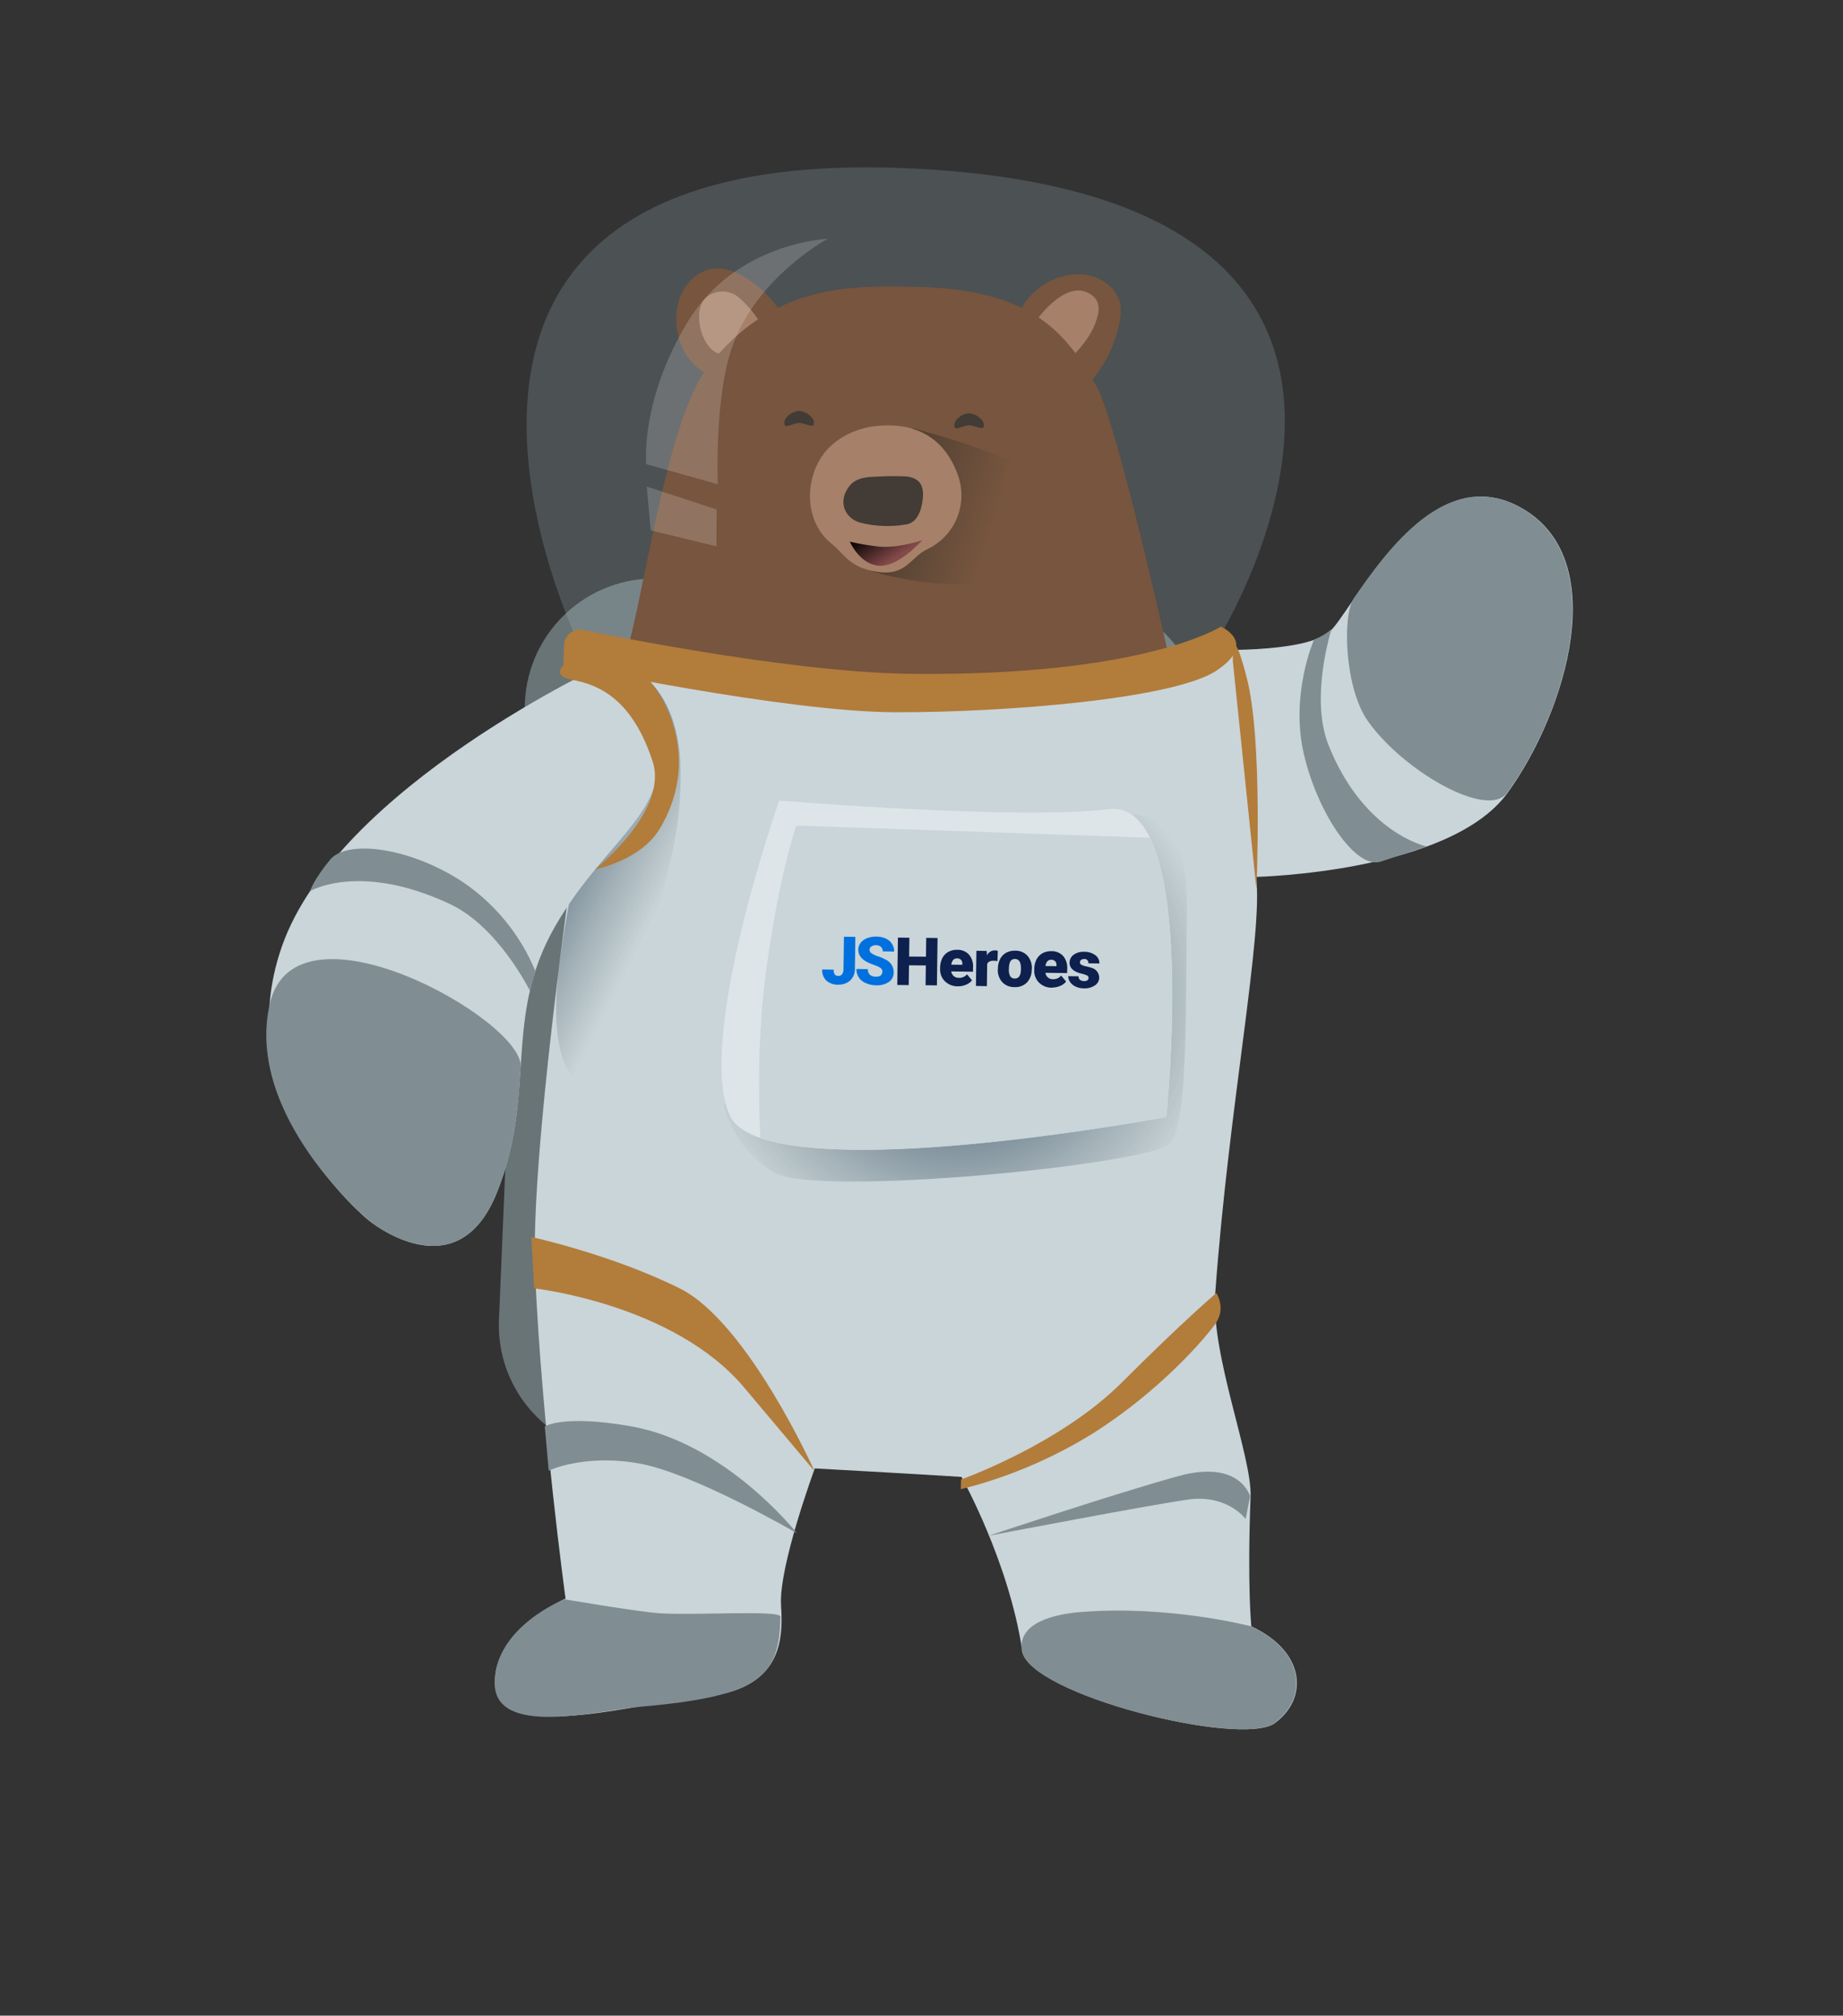
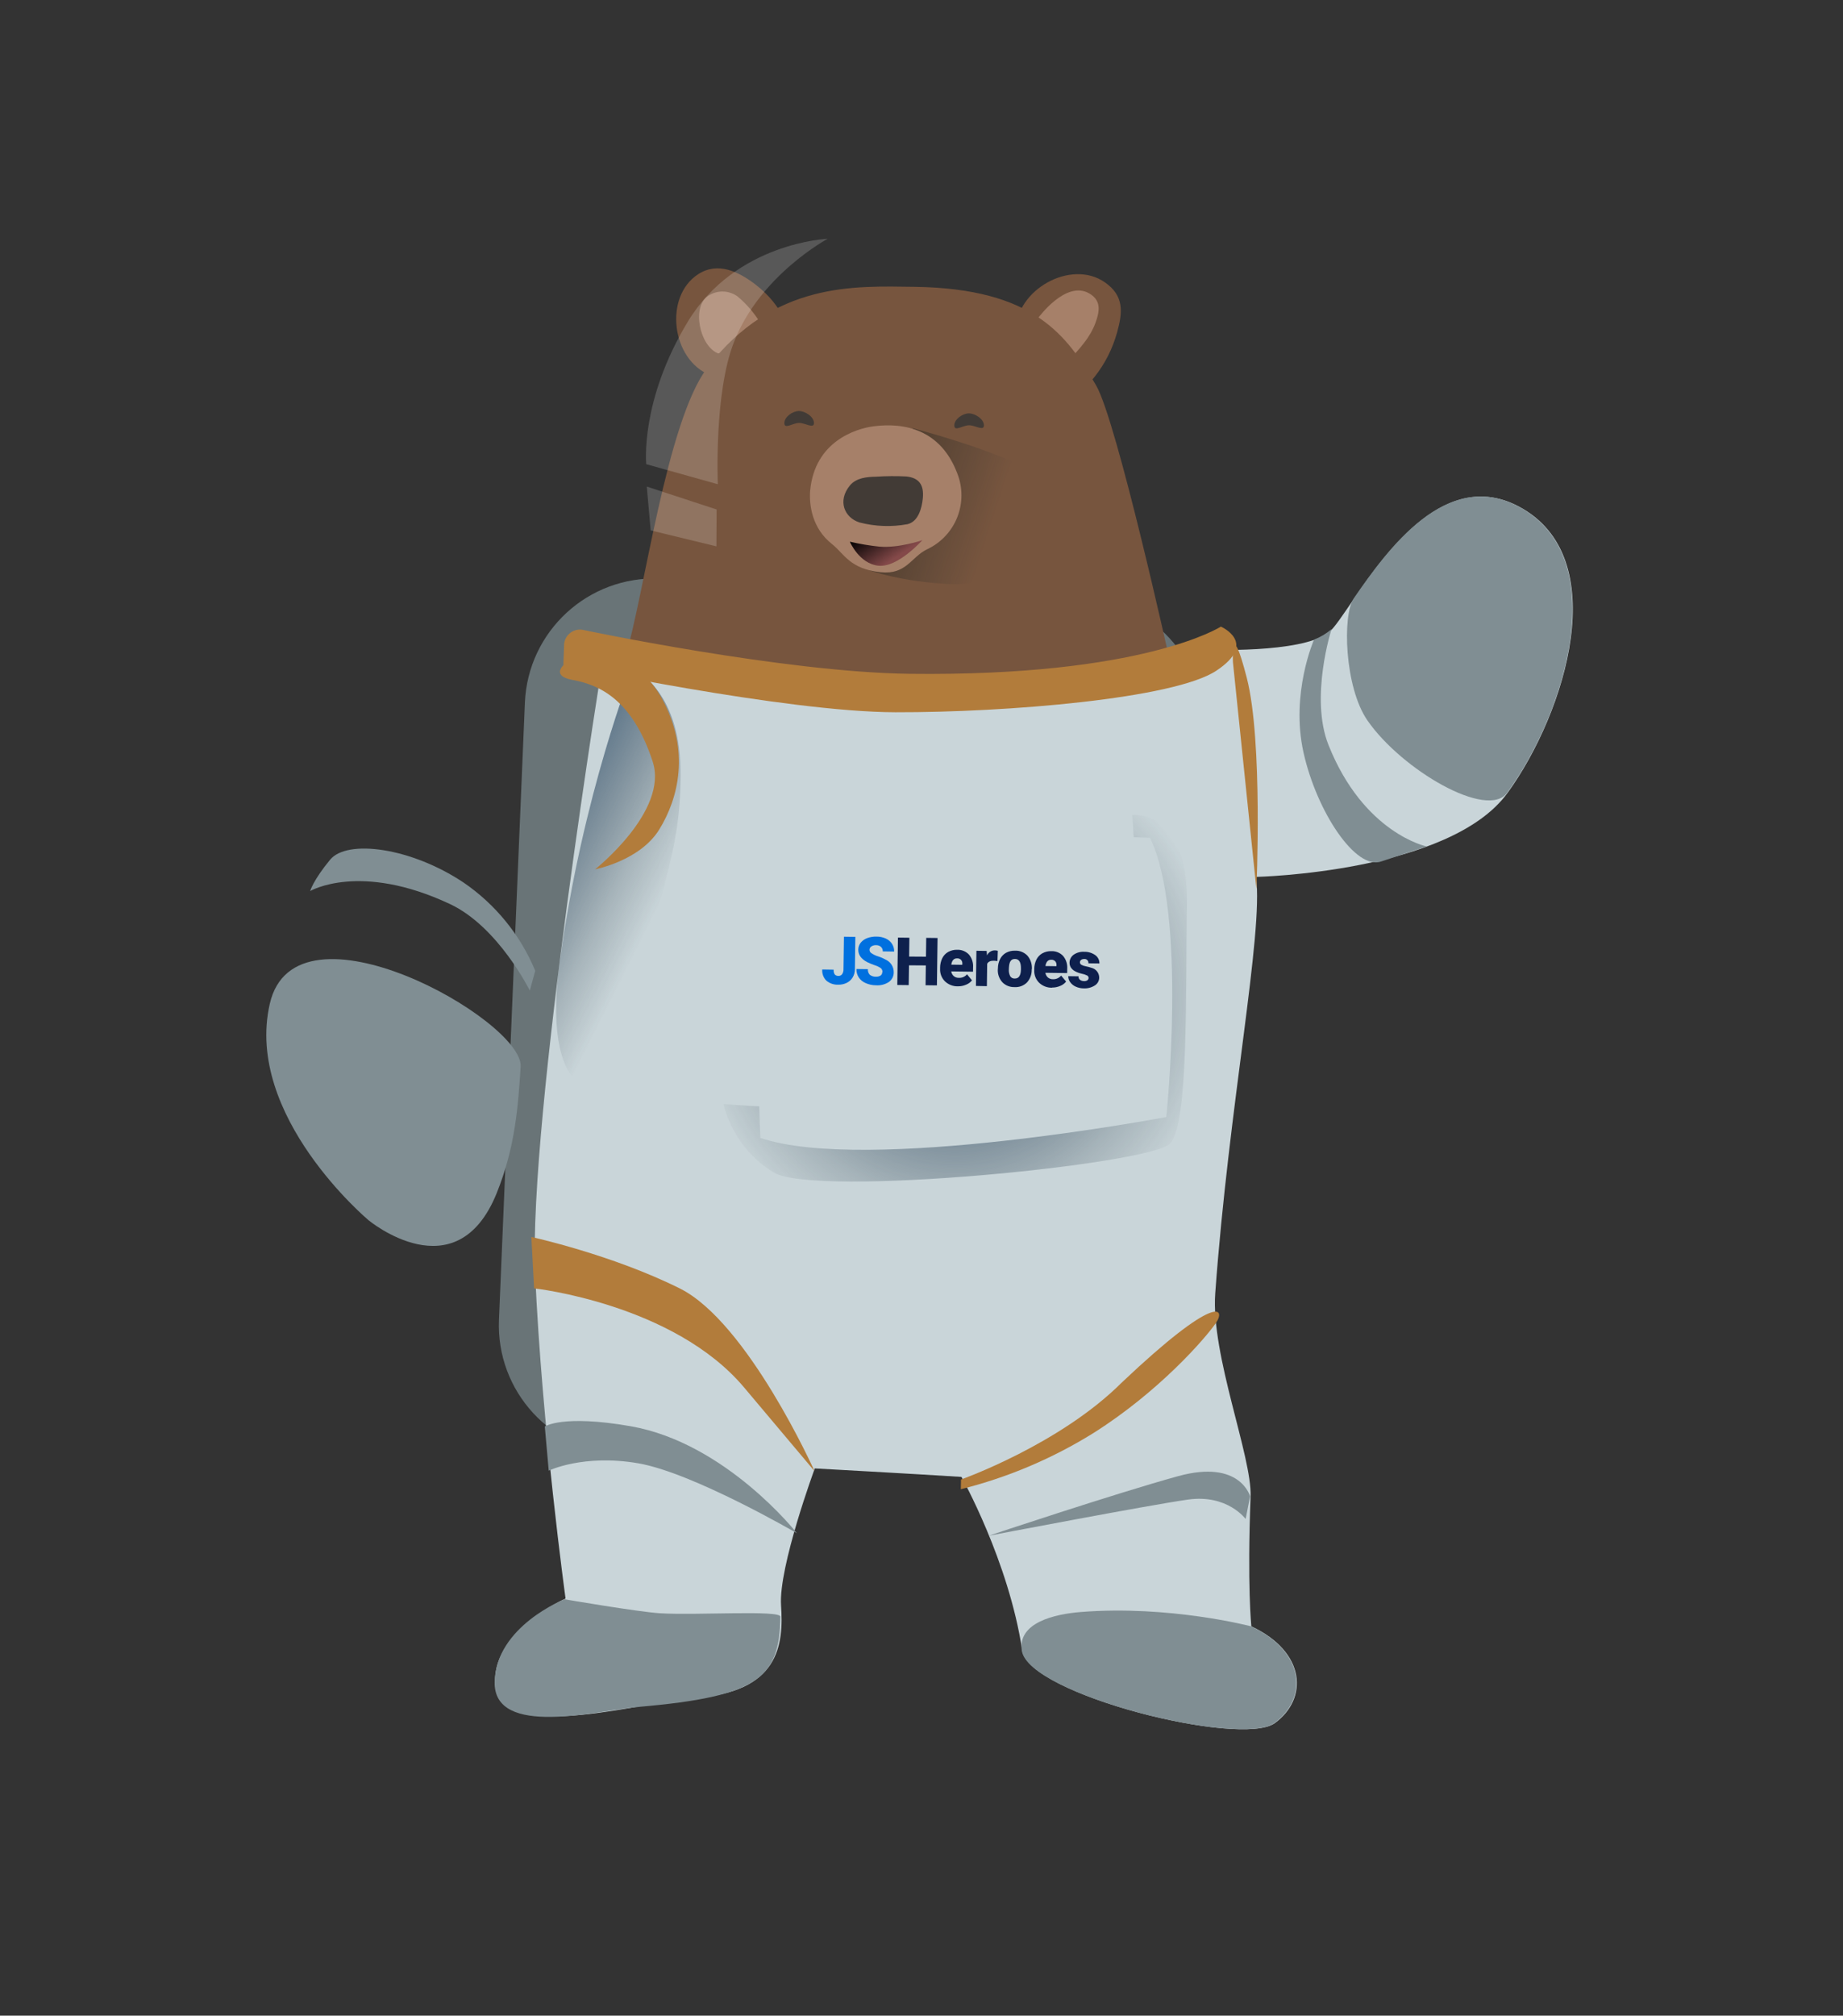
<svg xmlns="http://www.w3.org/2000/svg" width="301" height="329" viewBox="0 0 301 329" fill="none">
  <rect x="0" y="0" width="301" height="329" fill="#333333" stroke="none" />
  <path d="M176.302 97.328L107.749 94.446C96.077 93.955 86.217 103.019 85.726 114.691L81.491 215.412C81.001 227.084 90.065 236.944 101.737 237.435L170.29 240.317C181.962 240.808 191.822 231.744 192.313 220.072L196.547 119.351C197.038 107.679 187.974 97.819 176.302 97.328Z" fill="#697477" />
-   <path opacity="0.21" d="M94.829 105.722C110.67 109.127 126.735 111.391 142.9 112.496C168.933 114.203 197.929 106.045 197.929 106.045C197.929 106.045 245.776 32.541 149.649 27.53C53.523 22.518 94.829 105.722 94.829 105.722Z" fill="#AEC4CE" />
  <path d="M196.979 106.032C196.979 106.032 168.67 113.81 143.281 113.344C117.892 112.878 98.677 106.35 98.677 106.35C98.677 106.35 86.271 182.646 87.397 207.87C88.523 233.095 92.367 260.915 92.367 260.915C92.367 260.915 79.685 266.547 80.936 275.577C82.187 284.607 106.386 277.541 113.105 277.147C127.398 276.327 127.978 268.337 127.562 262.031C127.145 255.725 133.072 239.678 133.072 239.678C133.072 239.678 149.727 240.592 157.025 241.062C157.025 241.062 164.758 254.809 166.955 269.433C168.049 276.611 202.736 285.225 208.202 281.255C213.669 277.284 213.309 269.625 204.369 265.452C204.369 265.452 203.685 258.884 204.248 244.258C204.492 237.764 197.751 221.175 198.473 211.122C200.695 180.41 206.351 152.447 205.141 143.128C205.141 143.128 236.786 142.442 246.221 129.408C255.736 116.272 263.629 90.837 247.994 82.641C232.359 74.446 220.582 100.468 216.984 103.257C212.423 106.726 196.979 106.032 196.979 106.032Z" fill="#C9D5D9" />
  <path d="M246.148 129.399C255.711 116.298 263.556 90.828 247.921 82.633C236.194 76.485 226.665 89.583 221.088 97.679C219.231 100.381 219.577 112.165 223.326 117.584C228.904 125.647 242.923 133.828 246.148 129.399Z" fill="#808E93" />
  <path d="M127.456 263.88C127.32 273.807 123.944 276.9 104.38 278.594C97.686 279.179 80.555 283.745 80.786 274.485C81.015 265.392 92.209 261.033 92.209 261.033C92.209 261.033 104.076 263.075 107.773 263.317C113.764 263.688 127.476 262.754 127.456 263.88Z" fill="#808E93" />
  <path d="M208.13 281.246C202.674 285.222 167.976 276.603 166.882 269.424C166.196 264.826 172.276 263.449 176.516 263.114C191.018 261.963 204.291 265.44 204.291 265.44C213.238 269.611 213.58 277.268 208.13 281.246Z" fill="#808E93" />
  <path d="M212.893 122.843C210.734 113.184 214.607 104.404 214.607 104.404C215.646 103.994 216.61 103.416 217.463 102.694C217.463 102.694 213.884 113.834 216.965 121.587C222.721 136.041 232.999 138.159 232.999 138.159L225.637 140.591C221.46 142.176 215.053 132.502 212.893 122.843Z" fill="#808E93" />
  <path d="M87.229 210.287C87.229 210.287 110.01 212.791 121.527 226.462L133.03 240.12C133.03 240.12 122.133 215.84 111.039 210.307C99.945 204.774 86.783 201.901 86.783 201.901L87.229 210.287Z" fill="#B27C3B" />
-   <path d="M156.951 241.489C156.951 241.489 173.057 235.809 183.238 225.632C193.42 215.455 198.661 211.05 198.661 211.05C198.661 211.05 200.245 213.507 198.593 215.927C196.94 218.347 189.375 227.092 178.589 233.897C171.888 238.065 164.577 241.16 156.921 243.072L156.951 241.489Z" fill="#B27C3B" />
+   <path d="M156.951 241.489C156.951 241.489 173.057 235.809 183.238 225.632C198.661 211.05 200.245 213.507 198.593 215.927C196.94 218.347 189.375 227.092 178.589 233.897C171.888 238.065 164.577 241.16 156.921 243.072L156.951 241.489Z" fill="#B27C3B" />
  <path d="M103.342 109.103C103.342 109.103 95.159 129.55 91.394 157.151C87.629 184.751 103.95 181.952 105.352 162.531C106.583 145.41 111.347 140.984 111.149 125.593C110.967 112.475 103.342 109.103 103.342 109.103Z" fill="url(#paint0_linear_151_94)" />
-   <path d="M99.228 108.17C99.228 108.17 55.196 128.398 46.053 154.441C36.909 180.484 60.18 199.16 60.18 199.16C60.18 199.16 74.51 211.075 81.11 194.756C87.711 178.437 82.093 166.121 90.639 151.236C99.185 136.352 111.092 131.72 106.394 119.48C101.696 107.24 99.228 108.17 99.228 108.17Z" fill="#C9D5D9" />
  <path d="M44.058 163.86C39.888 182.164 60.185 199.162 60.185 199.162C60.185 199.162 74.515 211.078 81.115 194.759C84.152 187.245 84.618 180.58 85.033 174.103C85.518 166.53 48.208 145.522 44.058 163.86Z" fill="#808E93" />
  <path d="M75.703 144.045C80.924 147.609 84.994 152.617 87.414 158.456L86.527 161.687C86.527 161.687 81.404 151.28 73.504 147.567C58.768 140.644 50.653 145.44 50.653 145.44C50.653 145.44 51.131 143.697 53.917 140.318C56.703 136.94 67.132 138.333 75.703 144.045Z" fill="#808E93" />
  <path d="M93.777 107.348C97.708 105.821 104.302 107.1 108.11 114.036C112.764 122.52 110.81 130.322 107.656 135.413C104.503 140.504 97.193 141.889 97.193 141.889C97.193 141.889 109.233 132.367 106.591 124.296C103.277 114.135 97.842 111.775 93.544 110.985C89.246 110.196 92.725 107.755 93.777 107.348Z" fill="#B27C3B" />
  <path d="M205.197 145.111C205.197 145.111 206.28 120.913 203.624 110.634C200.968 100.355 201.364 108.088 201.364 108.088L205.197 145.111Z" fill="#B27C3B" />
  <path d="M88.979 232.836C88.979 232.836 91.847 230.844 102.996 232.79C118.57 235.515 130.156 250.258 130.156 250.258C130.156 250.258 113.216 240.387 104.245 238.842C95.274 237.298 89.618 240.043 89.618 240.043L88.979 232.836Z" fill="#808E93" />
  <path d="M161.469 250.666C161.469 250.666 182.288 243.72 192.429 240.935C202.57 238.15 204.167 244.239 204.167 244.239L203.44 247.931C203.44 247.931 200.467 243.854 194.032 244.761C187.596 245.668 161.469 250.666 161.469 250.666Z" fill="#808E93" />
  <path d="M184.916 133.01C184.916 133.01 194.066 131.983 193.844 147.445C193.623 162.908 194.119 183.201 191.136 186.628C188.154 190.055 133.274 195.485 126.383 191.389C124.344 190.16 122.568 188.539 121.156 186.622C119.745 184.704 118.726 182.526 118.159 180.213C118.159 180.213 143.494 182.271 166.43 179.907C189.365 177.544 184.916 133.01 184.916 133.01Z" fill="url(#paint1_radial_151_94)" />
-   <path d="M190.486 182.322C190.486 182.322 148.973 190.042 129.115 186.919C123.978 186.112 120.298 184.588 119.16 182.015C113.61 169.487 127.261 130.665 127.261 130.665C127.261 130.665 166.245 133.888 181.072 132.076C184.089 131.708 186.264 133.565 187.836 136.766C193.928 149.262 190.486 182.322 190.486 182.322Z" fill="#DDE5E8" />
  <path d="M190.486 182.322C190.486 182.322 141.487 191.594 124.183 185.734C123.884 179.708 123.661 168.764 125.209 157.806C127.45 141.791 130.071 134.748 130.071 134.748L187.822 136.741C193.928 149.262 190.486 182.322 190.486 182.322Z" fill="#C9D5D9" />
  <path d="M137.834 152.892L139.695 152.919L139.622 158.223C139.621 158.687 139.495 159.141 139.256 159.539C139.026 159.921 138.689 160.228 138.287 160.421C137.86 160.63 137.389 160.733 136.913 160.721C136.202 160.755 135.505 160.519 134.961 160.06C134.724 159.823 134.541 159.538 134.425 159.224C134.309 158.909 134.263 158.574 134.289 158.24L136.155 158.27C136.127 158.54 136.188 158.811 136.327 159.044C136.403 159.129 136.497 159.196 136.603 159.238C136.709 159.28 136.823 159.297 136.937 159.288C137.052 159.296 137.168 159.274 137.273 159.225C137.378 159.176 137.469 159.101 137.538 159.008C137.695 158.769 137.772 158.487 137.759 158.201L137.837 152.899L137.834 152.892ZM144.125 158.661C144.133 158.539 144.112 158.417 144.063 158.305C144.015 158.193 143.941 158.093 143.847 158.015C143.536 157.805 143.195 157.643 142.835 157.537C142.429 157.399 142.033 157.235 141.649 157.046C140.657 156.538 140.165 155.856 140.175 154.994C140.179 154.595 140.312 154.208 140.556 153.891C140.837 153.539 141.21 153.271 141.634 153.118C142.128 152.939 142.651 152.856 143.175 152.872C143.69 152.87 144.199 152.978 144.669 153.188C145.082 153.375 145.434 153.675 145.684 154.053C145.926 154.428 146.047 154.868 146.03 155.314L144.169 155.287C144.179 155.15 144.158 155.012 144.107 154.884C144.057 154.755 143.979 154.64 143.878 154.546C143.66 154.362 143.382 154.264 143.097 154.272C142.817 154.254 142.539 154.327 142.305 154.481C142.213 154.541 142.137 154.624 142.086 154.721C142.034 154.818 142.008 154.926 142.01 155.036C142.012 155.146 142.042 155.254 142.096 155.349C142.151 155.444 142.229 155.524 142.323 155.581C142.662 155.813 143.035 155.989 143.429 156.105C143.885 156.253 144.324 156.446 144.742 156.681C145.113 156.867 145.425 157.155 145.642 157.51C145.858 157.866 145.97 158.275 145.965 158.691C145.972 158.999 145.904 159.304 145.767 159.58C145.629 159.856 145.427 160.095 145.177 160.275C144.554 160.683 143.814 160.874 143.072 160.819C142.487 160.82 141.909 160.697 141.375 160.458C140.912 160.265 140.517 159.937 140.242 159.518C139.987 159.113 139.859 158.641 139.875 158.163L141.744 158.188C141.729 158.355 141.75 158.523 141.804 158.681C141.858 158.84 141.945 158.985 142.059 159.107C142.354 159.335 142.722 159.446 143.094 159.417C143.352 159.432 143.608 159.364 143.826 159.225C143.911 159.16 143.979 159.075 144.025 158.979C144.071 158.882 144.093 158.776 144.089 158.669L144.125 158.661Z" fill="#0070DF" />
  <path d="M153.017 160.835L151.167 160.812L151.208 157.579L148.458 157.56L148.411 160.791L146.547 160.769L146.653 153.036L148.521 153.06L148.479 156.133L151.229 156.151L151.272 153.079L153.122 153.101L153.017 160.835ZM156.46 160.989C156.068 161.001 155.677 160.935 155.311 160.794C154.944 160.654 154.609 160.442 154.326 160.171C154.056 159.901 153.847 159.578 153.711 159.222C153.576 158.866 153.517 158.485 153.539 158.104L153.538 157.957C153.536 157.419 153.656 156.887 153.889 156.403C154.102 155.972 154.438 155.616 154.855 155.378C155.311 155.129 155.825 155.006 156.345 155.024C156.699 155.012 157.051 155.075 157.379 155.21C157.707 155.344 158.003 155.546 158.247 155.803C158.737 156.389 158.979 157.143 158.921 157.905L158.912 158.601L155.354 158.553C155.397 158.848 155.542 159.118 155.763 159.317C155.995 159.514 156.293 159.616 156.596 159.603C156.849 159.619 157.101 159.576 157.334 159.476C157.566 159.376 157.771 159.223 157.933 159.029L158.751 160.013C158.493 160.332 158.156 160.578 157.773 160.724C157.357 160.905 156.908 160.994 156.455 160.986L156.46 160.989ZM156.31 156.426C155.788 156.416 155.471 156.76 155.362 157.453L157.165 157.479L157.168 157.338C157.182 157.218 157.171 157.097 157.135 156.981C157.099 156.866 157.039 156.759 156.959 156.668C156.874 156.584 156.772 156.519 156.66 156.477C156.549 156.435 156.429 156.418 156.31 156.426V156.426ZM162.907 156.859L162.322 156.807C161.753 156.801 161.391 156.97 161.225 157.321L161.177 160.962L159.391 160.925L159.469 155.187L161.146 155.211L161.195 155.946C161.304 155.7 161.481 155.492 161.707 155.345C161.932 155.199 162.196 155.121 162.464 155.123C162.633 155.12 162.802 155.143 162.964 155.192L162.907 156.859ZM162.979 158.061C162.978 157.53 163.101 157.006 163.338 156.531C163.555 156.101 163.895 155.746 164.315 155.511C164.768 155.268 165.278 155.151 165.791 155.17C166.168 155.155 166.543 155.222 166.892 155.365C167.24 155.508 167.554 155.724 167.812 155.998C168.323 156.607 168.578 157.39 168.524 158.183L168.499 158.235C168.528 159.017 168.25 159.779 167.725 160.359C167.459 160.622 167.14 160.825 166.79 160.956C166.439 161.087 166.065 161.141 165.692 161.116C165.331 161.128 164.972 161.067 164.635 160.937C164.299 160.806 163.992 160.609 163.735 160.357C163.228 159.811 162.95 159.092 162.959 158.347L162.979 158.061ZM164.765 158.194C164.73 158.598 164.812 159.004 165 159.364C165.083 159.483 165.195 159.577 165.325 159.639C165.456 159.701 165.6 159.728 165.744 159.717C166.383 159.723 166.715 159.239 166.74 158.263L166.742 158.084C166.756 157.051 166.436 156.534 165.779 156.525C165.123 156.515 164.852 156.952 164.785 157.838L164.765 158.194ZM171.837 161.214C171.445 161.226 171.054 161.16 170.688 161.02C170.321 160.879 169.986 160.667 169.703 160.396C169.433 160.127 169.224 159.803 169.088 159.447C168.953 159.091 168.894 158.71 168.916 158.33L168.915 158.182C168.913 157.644 169.033 157.113 169.266 156.628C169.479 156.198 169.815 155.841 170.232 155.603C170.687 155.352 171.202 155.229 171.721 155.249C172.076 155.236 172.429 155.299 172.757 155.433C173.085 155.567 173.381 155.77 173.624 156.028C174.114 156.615 174.355 157.369 174.298 158.131L174.289 158.826L170.731 158.779C170.774 159.073 170.919 159.344 171.14 159.543C171.372 159.739 171.67 159.841 171.973 159.828C172.226 159.84 172.478 159.792 172.709 159.688C172.939 159.584 173.143 159.428 173.302 159.232L174.12 160.215C173.862 160.535 173.525 160.78 173.141 160.927C172.726 161.107 172.277 161.197 171.824 161.189L171.837 161.214ZM171.687 156.651C171.165 156.642 170.848 156.986 170.739 157.678L172.542 157.704L172.545 157.564C172.559 157.444 172.548 157.322 172.512 157.207C172.476 157.091 172.416 156.985 172.336 156.894C172.251 156.81 172.149 156.745 172.037 156.703C171.926 156.661 171.806 156.643 171.687 156.651V156.651ZM177.785 159.589C177.783 159.512 177.76 159.437 177.718 159.372C177.677 159.307 177.618 159.254 177.549 159.22C177.263 159.079 176.958 158.979 176.645 158.921C176.263 158.838 175.896 158.701 175.554 158.514C175.29 158.373 175.064 158.169 174.898 157.921C174.75 157.681 174.673 157.405 174.678 157.124C174.68 156.869 174.743 156.619 174.861 156.394C174.979 156.169 175.148 155.974 175.356 155.827C175.856 155.482 176.457 155.315 177.063 155.352C177.713 155.332 178.352 155.524 178.883 155.899C179.098 156.053 179.272 156.257 179.389 156.494C179.506 156.731 179.564 156.993 179.556 157.257L177.757 157.234C177.77 157.137 177.76 157.038 177.728 156.946C177.696 156.854 177.643 156.77 177.573 156.702C177.503 156.634 177.418 156.583 177.325 156.554C177.232 156.525 177.133 156.518 177.037 156.533C176.867 156.529 176.7 156.581 176.562 156.681C176.503 156.727 176.455 156.787 176.422 156.855C176.39 156.924 176.374 156.998 176.376 157.074C176.377 157.154 176.398 157.233 176.438 157.303C176.479 157.373 176.536 157.431 176.606 157.471C176.836 157.597 177.086 157.683 177.345 157.725C177.651 157.78 177.953 157.86 178.245 157.965C178.611 158.049 178.936 158.255 179.168 158.549C179.4 158.843 179.525 159.208 179.521 159.582C179.518 159.837 179.451 160.086 179.326 160.307C179.201 160.528 179.022 160.715 178.806 160.848C178.263 161.192 177.626 161.358 176.984 161.321C176.533 161.321 176.086 161.224 175.676 161.035C175.317 160.875 175.007 160.622 174.778 160.302C174.574 160.02 174.465 159.681 174.466 159.334L176.143 159.357C176.132 159.468 176.151 159.58 176.195 159.682C176.24 159.784 176.311 159.873 176.399 159.94C176.59 160.074 176.817 160.143 177.05 160.139C177.247 160.156 177.444 160.104 177.607 159.992C177.665 159.947 177.712 159.889 177.743 159.822C177.775 159.756 177.79 159.683 177.788 159.609L177.785 159.589Z" fill="#0E204D" />
  <path d="M115.975 61.219C109.69 58.771 108.362 48.427 114.026 44.756C117.227 42.684 120.646 44.327 123.4 46.452C127.873 49.91 129.321 54.035 130.37 59.723C125.015 60.313 122.067 60.644 115.975 61.219Z" fill="#77553E" />
  <path d="M117.284 57.681C114.259 56.506 112.924 50.067 115.647 48.301C116.359 47.819 117.203 47.569 118.063 47.583C118.923 47.597 119.757 47.876 120.453 48.382C121.923 49.612 123.182 51.075 124.179 52.712C121.595 52.978 120.218 57.408 117.284 57.681Z" fill="#A68069" />
  <path d="M165.929 54.062C165.843 47.315 174.938 42.213 180.463 46.092C183.584 48.281 183.379 50.911 182.447 54.25C180.92 59.687 177.588 63.744 172.71 66.851C170.15 62.104 168.75 59.478 165.929 54.062Z" fill="#77553E" />
  <path d="M169.554 51.908C169.554 51.908 174.068 45.651 177.912 47.901C179.499 48.831 179.666 50.161 179.215 51.764C178.475 54.385 177.143 56.02 174.9 58.468C173.686 56.193 171.541 53.946 169.554 51.908Z" fill="#A68069" />
  <path d="M149.332 46.816C139.605 46.704 126.362 45.916 115.549 59.978C108.834 68.742 105.175 97.42 102.143 107.175C100.649 111.987 161.34 119.792 191.1 108.082C191.1 108.082 182.405 68.738 179.031 62.932C174.294 54.786 168.975 47.084 149.332 46.816Z" fill="#77553E" />
  <path d="M132.938 69.036C132.952 70.063 131.505 69 130.468 69.035C129.431 69.07 128.114 70.103 128.1 69.076C128.085 68.049 129.44 67.098 130.465 67.089C131.489 67.08 132.923 68.009 132.938 69.036Z" fill="#423B36" />
  <path d="M160.696 69.417C160.705 70.442 159.263 69.381 158.226 69.416C157.189 69.451 155.873 70.484 155.858 69.457C155.844 68.43 157.198 67.479 158.223 67.47C159.248 67.461 160.682 68.39 160.696 69.417Z" fill="#423B36" />
  <path opacity="0.18" d="M135.186 38.972C135.186 38.972 120.151 39.557 112.316 52.532C104.481 65.507 105.543 75.764 105.543 75.764L117.237 79.04C117.237 79.04 116.593 64.13 119.87 55.851C124.101 44.904 135.186 38.972 135.186 38.972Z" fill="white" />
  <path opacity="0.18" d="M105.635 79.42L117.04 83.156L117.007 89.178L106.267 86.572L105.635 79.42Z" fill="white" />
  <path d="M95.048 102.778C94.671 102.731 94.288 102.768 93.926 102.884C93.564 103.001 93.232 103.196 92.953 103.454C92.674 103.713 92.455 104.029 92.311 104.381C92.168 104.734 92.103 105.113 92.121 105.493L92.01 108.52C92.01 108.52 128.067 116.217 146.248 116.255C164.428 116.293 191.743 114.045 198.646 109.478C205.55 104.91 199.391 102.278 199.391 102.278C199.391 102.278 186.818 110.444 148.499 109.98C127.945 109.724 95.048 102.778 95.048 102.778Z" fill="#B27C3B" />
  <path d="M141.922 93.058C141.922 93.058 147.2 95.017 155.512 95.352C163.824 95.686 167.037 88.274 168.016 88.186C168.994 88.097 172.585 84.618 171.839 80.107C171.093 75.596 149.078 69.899 149.078 69.899L141.922 93.058Z" fill="url(#paint2_linear_151_94)" />
  <path d="M142.65 69.584C147.739 68.919 153.615 70.115 156.327 77.225C157.252 79.533 157.258 82.107 156.344 84.419C155.43 86.731 153.665 88.606 151.412 89.657C148.793 90.92 148.036 93.835 143.821 93.399C138.745 92.857 137.866 90.362 135.878 88.799C132.608 86.218 132.132 82.425 132.317 80.055C133.08 72.03 139.786 69.967 142.65 69.584Z" fill="#A68069" />
  <path d="M138.804 79.243C139.817 78.009 141.539 77.829 143.077 77.807C144.725 77.698 146.379 77.686 148.029 77.77C150.148 77.996 150.911 79.191 150.718 81.308C150.552 83.013 149.952 85.148 148.205 85.56C145.61 86.037 142.941 85.942 140.387 85.28C137.911 84.505 136.741 81.757 138.804 79.243Z" fill="#423B36" />
  <path d="M138.799 88.417C138.799 88.417 140.309 92.006 143.469 92.34C146.628 92.674 150.633 88.172 150.633 88.172C150.633 88.172 146.796 89.5 143.598 89.219C141.984 89.05 140.381 88.782 138.799 88.417V88.417Z" fill="url(#paint3_linear_151_94)" />
  <defs>
    <linearGradient id="paint0_linear_151_94" x1="79.283" y1="133.069" x2="107.833" y2="147.412" gradientUnits="userSpaceOnUse">
      <stop stop-color="#31577D" />
      <stop offset="0.26" stop-color="#294967" stop-opacity="0.72" />
      <stop offset="0.76" stop-color="#1A2E3E" stop-opacity="0.2" />
      <stop offset="1" stop-color="#14242E" stop-opacity="0" />
    </linearGradient>
    <radialGradient id="paint1_radial_151_94" cx="0" cy="0" r="1" gradientUnits="userSpaceOnUse" gradientTransform="translate(156.044 162.837) rotate(0.788) scale(43.796 43.796)">
      <stop stop-color="#31577D" />
      <stop offset="0.26" stop-color="#294967" stop-opacity="0.72" />
      <stop offset="0.76" stop-color="#1A2E3E" stop-opacity="0.2" />
      <stop offset="1" stop-color="#14242E" stop-opacity="0" />
    </radialGradient>
    <linearGradient id="paint2_linear_151_94" x1="123.922" y1="76.654" x2="161.011" y2="88.802" gradientUnits="userSpaceOnUse">
      <stop stop-color="#2A1C00" />
      <stop offset="0.37" stop-color="#211F12" stop-opacity="0.6" />
      <stop offset="1" stop-color="#14242E" stop-opacity="0" />
    </linearGradient>
    <linearGradient id="paint3_linear_151_94" x1="148.141" y1="89.776" x2="144.578" y2="84.496" gradientUnits="userSpaceOnUse">
      <stop stop-color="#844949" />
      <stop offset="1" />
    </linearGradient>
  </defs>
</svg>